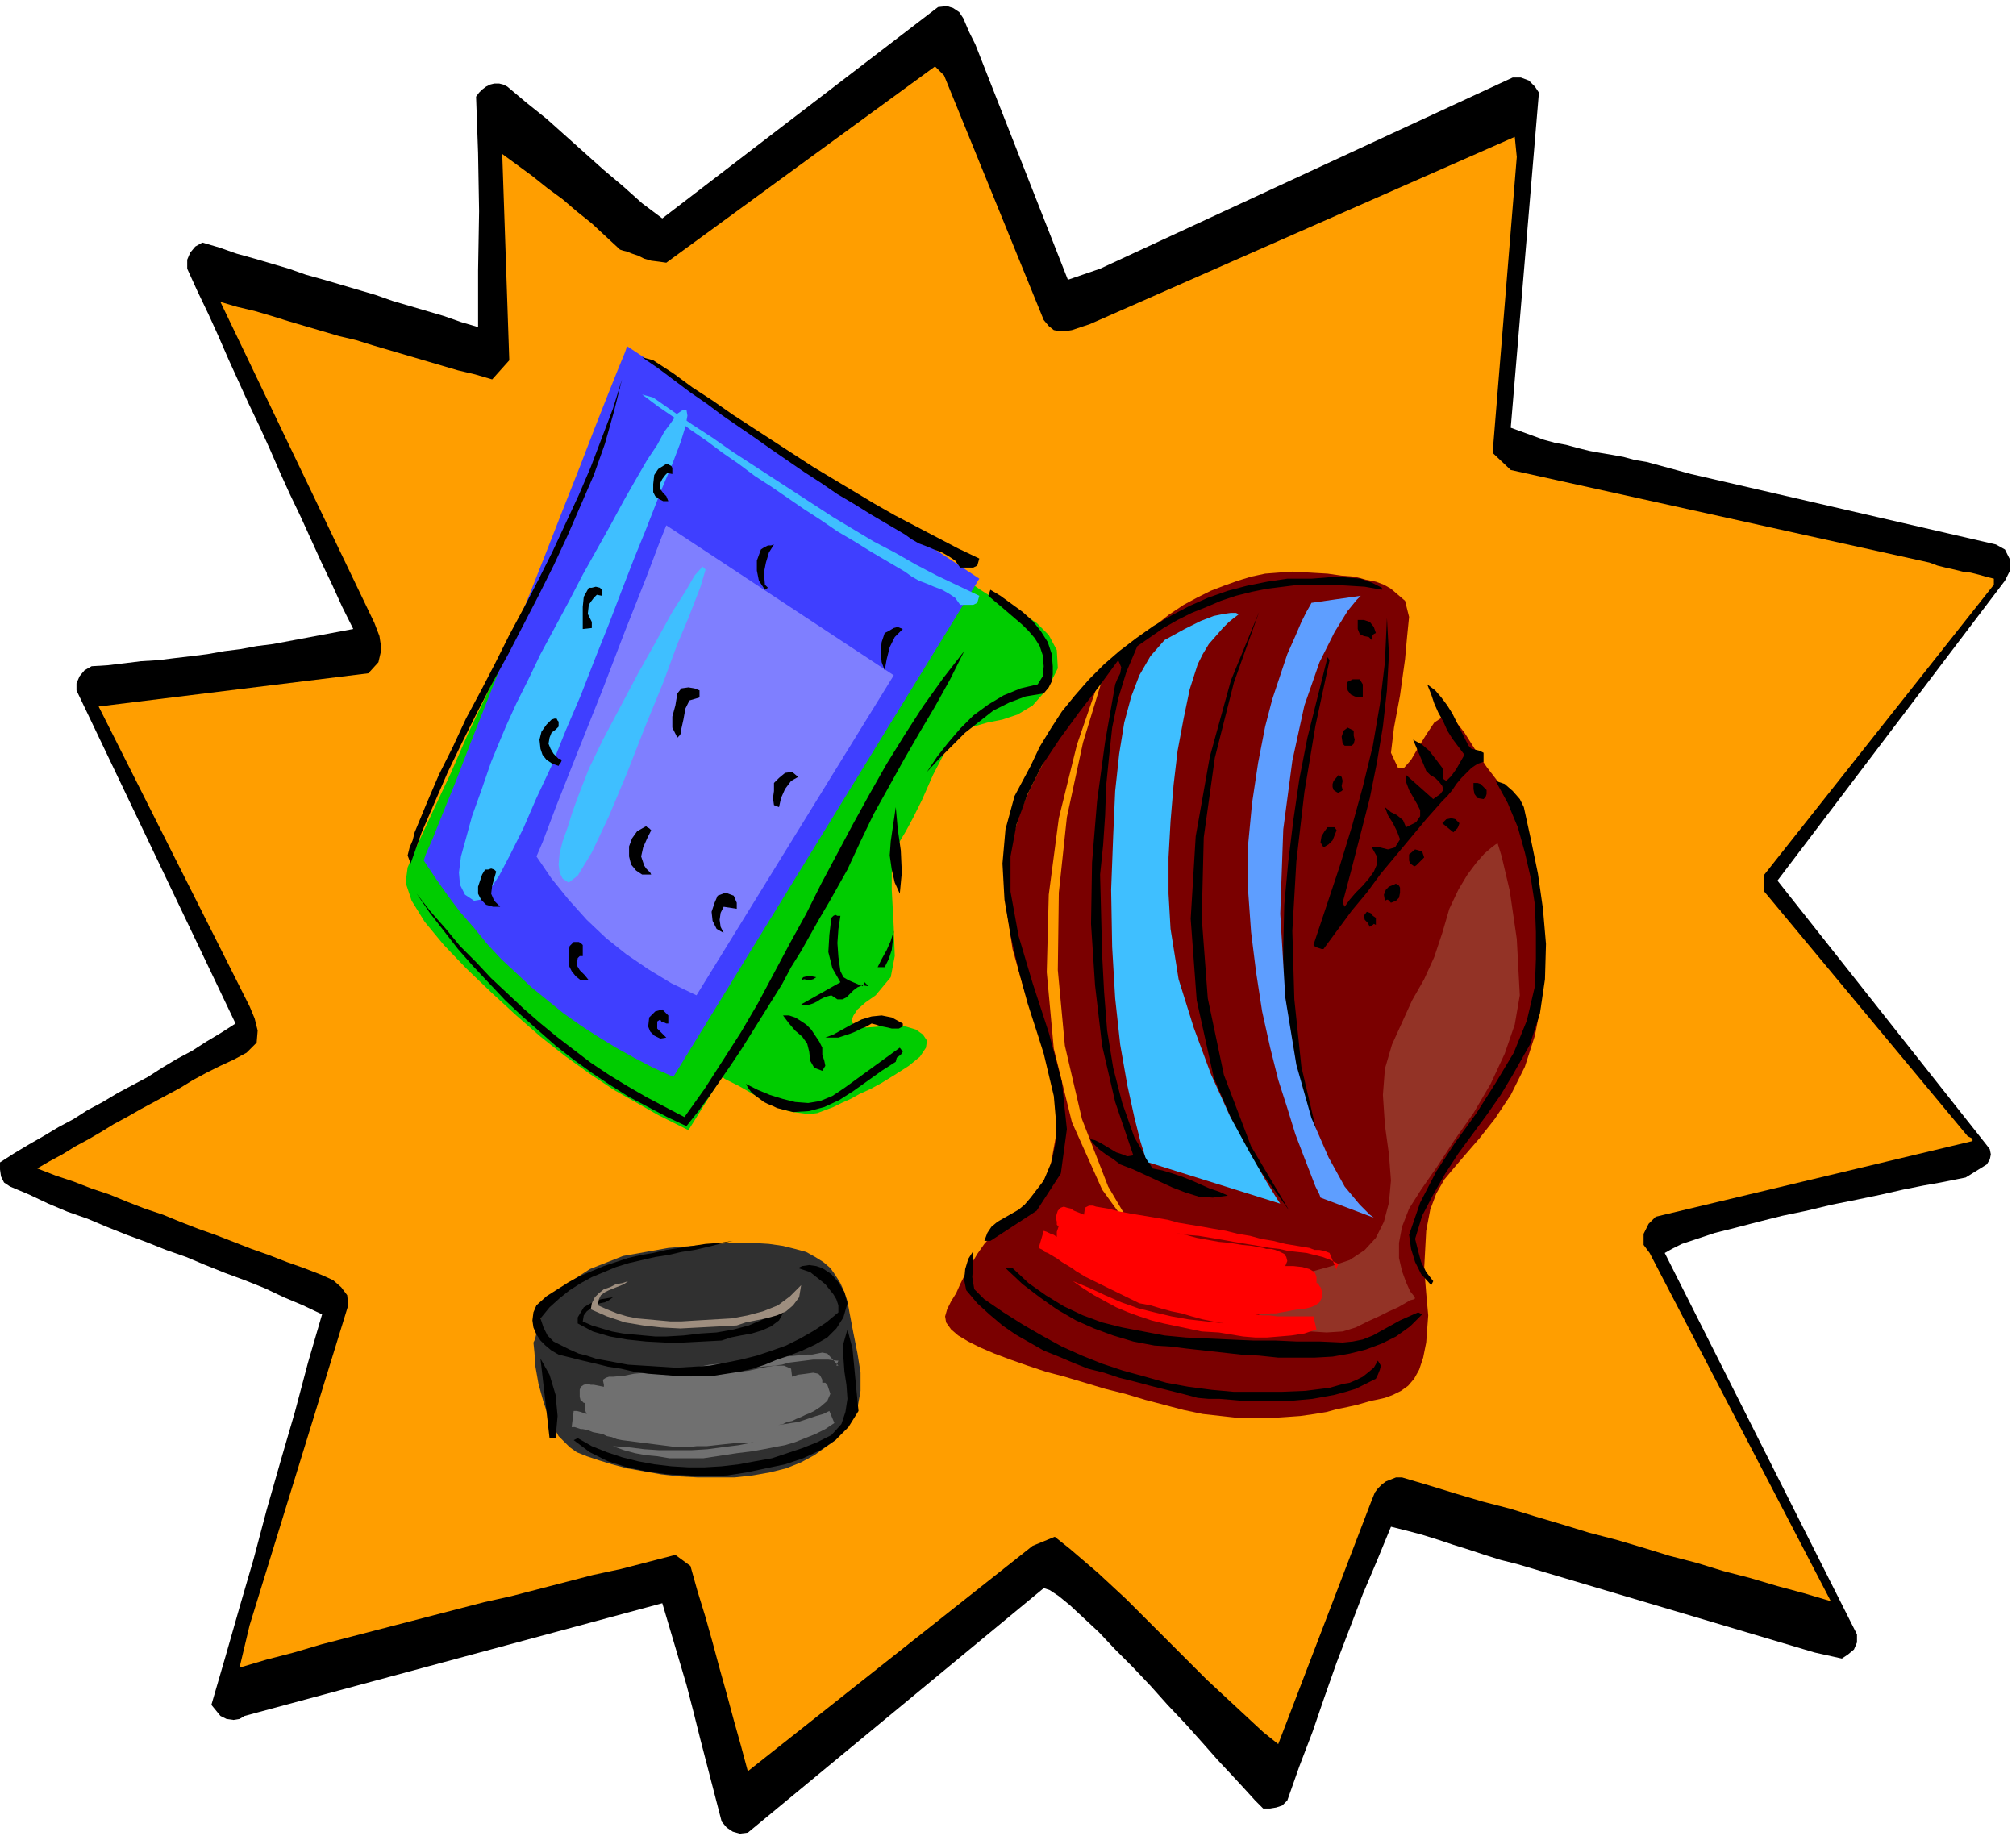
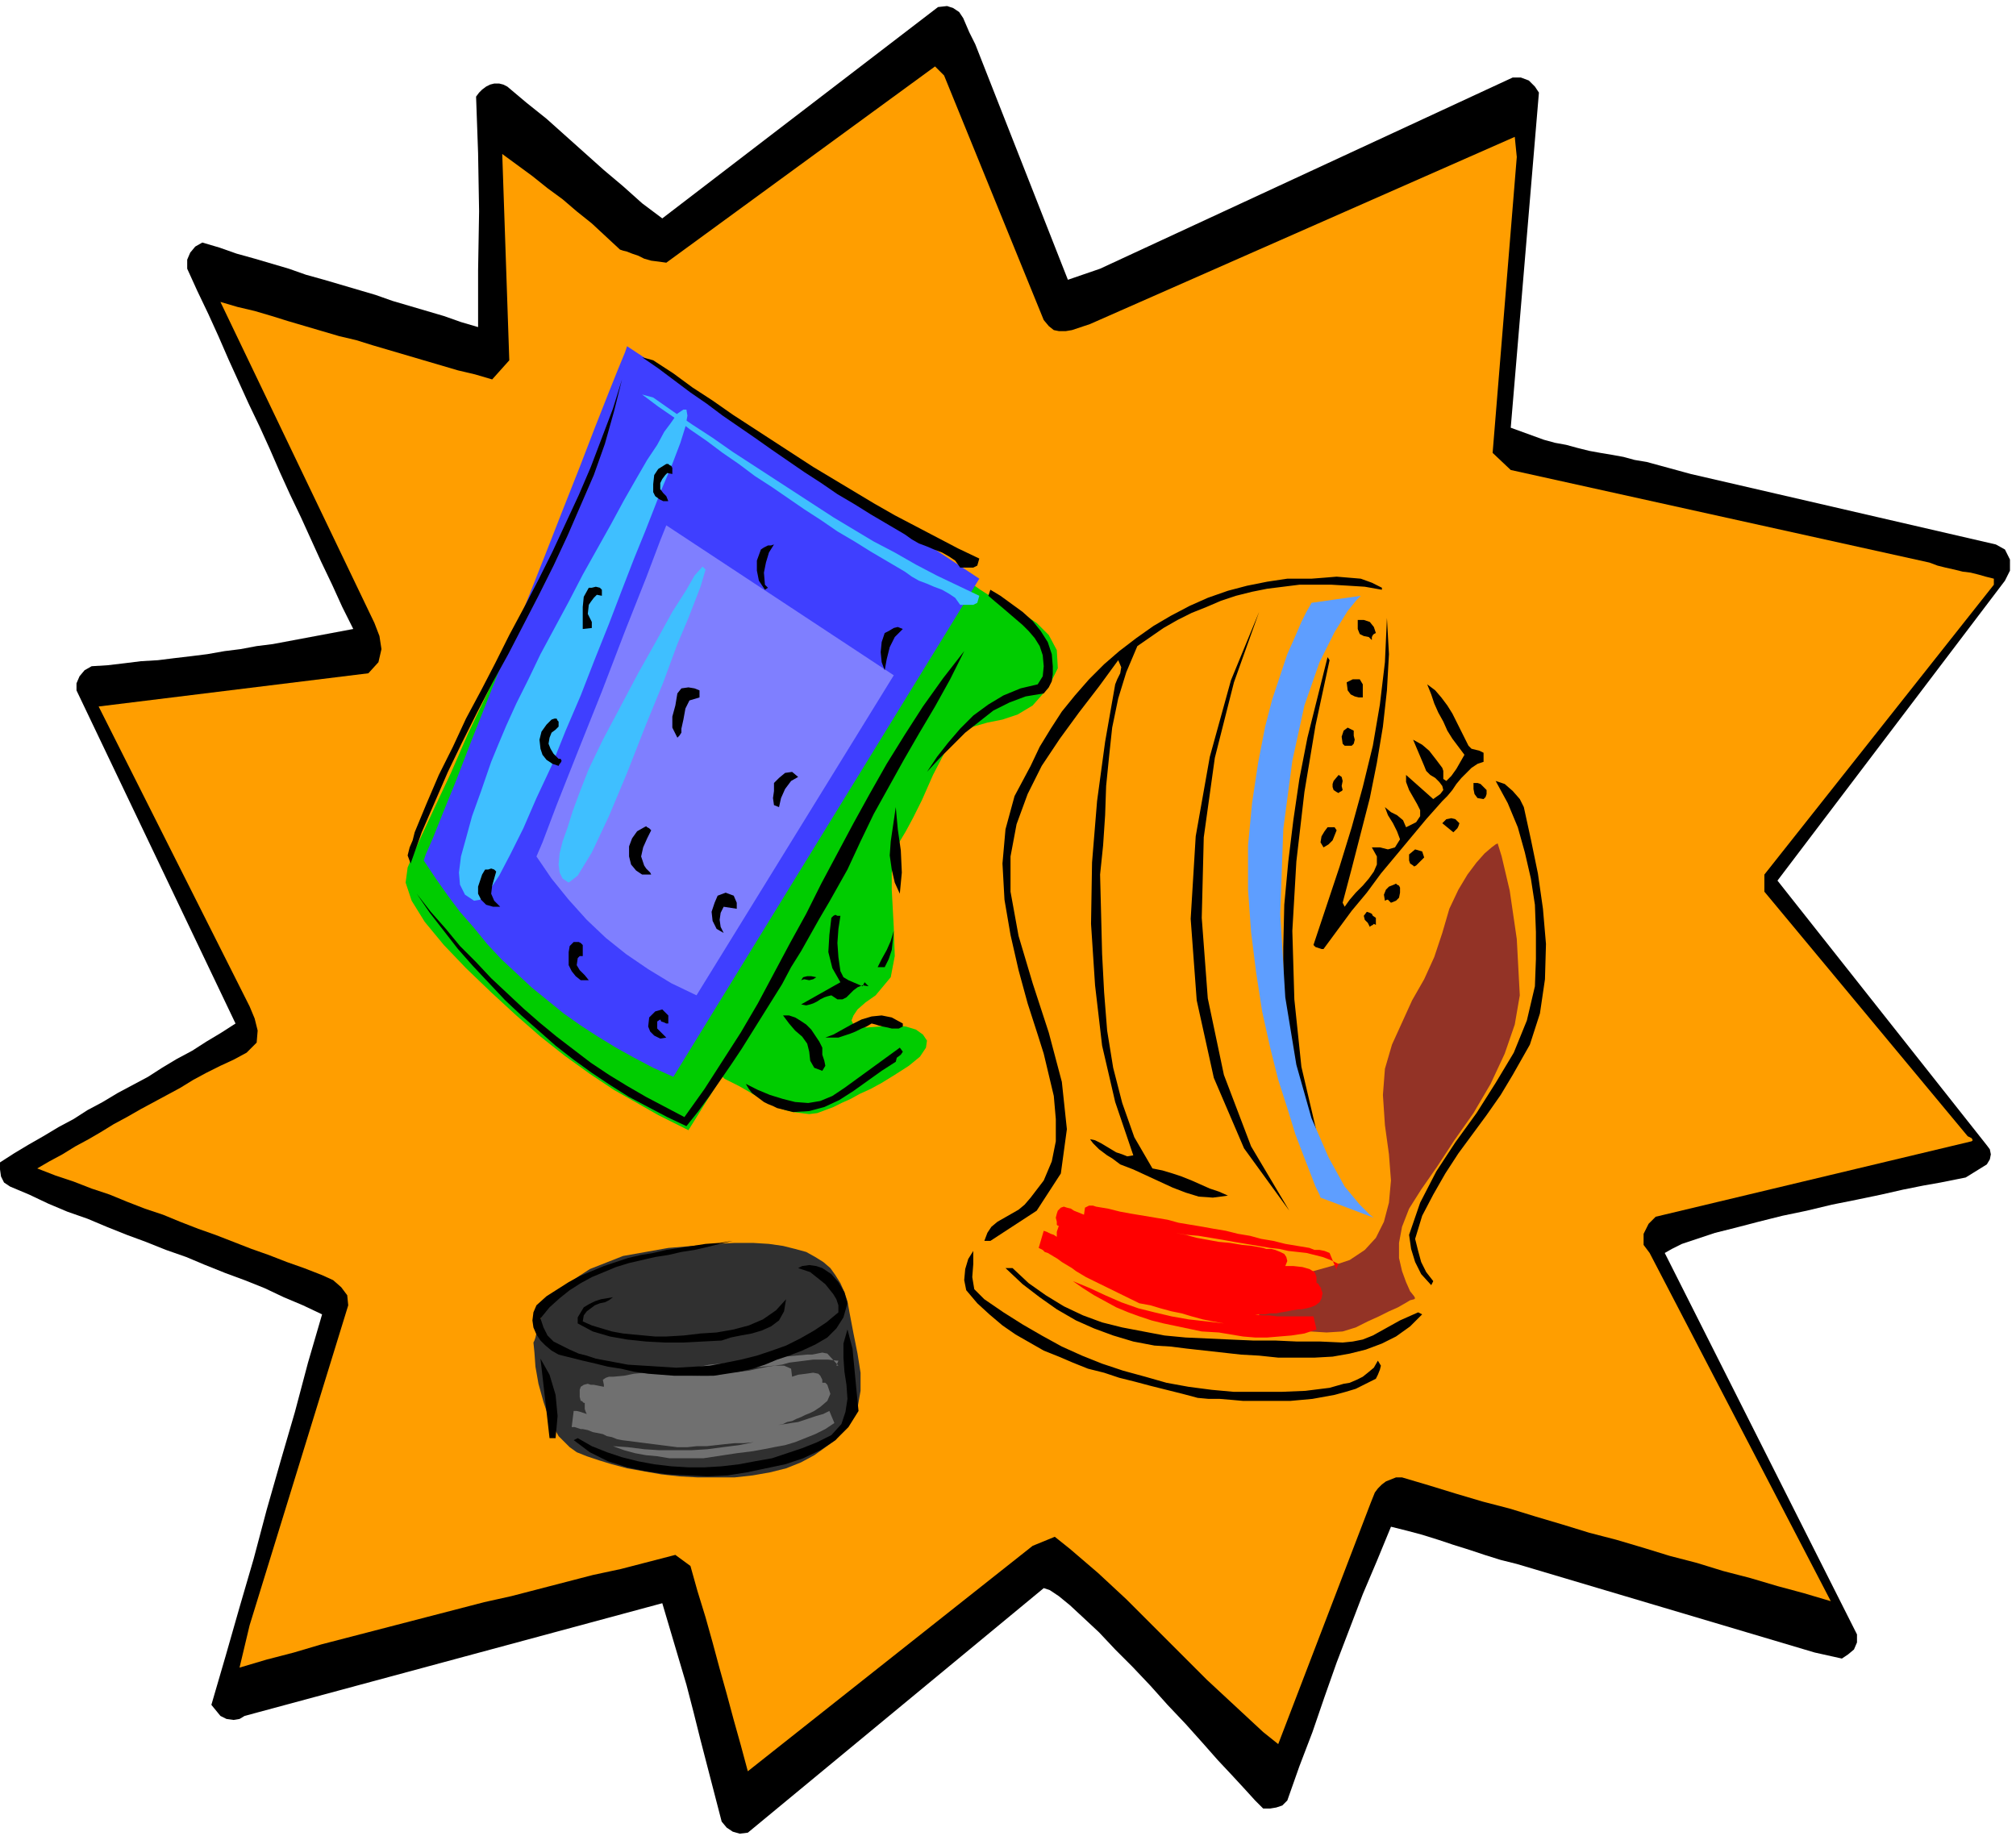
<svg xmlns="http://www.w3.org/2000/svg" fill-rule="evenodd" height="1.824in" preserveAspectRatio="none" stroke-linecap="round" viewBox="0 0 2003 1824" width="2.003in">
  <style>.pen1{stroke:none}.brush2{fill:#000}.brush3{fill:#ff9e00}.brush9{fill:#3fbfff}</style>
  <path class="pen1 brush2" d="m969 44 92 234 32-11 410-190h8l8 3 6 6 4 6-28 333 11 4 11 4 11 4 11 3 11 2 11 3 12 3 11 2 12 2 11 2 11 3 12 2 11 3 11 3 11 3 11 3 303 70 9 5 5 10v11l-5 10-226 298 208 263 3 4 1 5-1 5-3 5-21 13-10 2-15 3-17 3-20 4-22 5-24 5-25 5-25 6-24 5-24 6-23 6-20 5-18 6-15 5-10 5-7 4 191 379v8l-3 7-6 5-6 4-27-6-296-88-16-4-16-5-15-5-16-5-15-5-16-5-15-4-16-4-14 34-14 33-13 34-13 34-12 34-12 35-13 34-12 34-5 5-6 2-6 1h-7l-8-8-10-11-12-13-15-16-15-17-17-19-18-19-17-19-18-19-17-17-16-17-15-14-14-13-11-9-9-6-6-2-294 243-8 1-7-2-6-4-5-6-7-27-7-27-7-27-7-28-7-27-8-27-8-27-8-27-415 112-5 3-6 1-7-1-6-3-9-11 14-48 14-49 14-48 13-49 14-49 14-48 13-49 14-48-19-9-19-8-19-9-20-8-19-7-20-8-19-8-20-7-20-8-19-7-20-8-19-8-20-7-19-8-19-9-19-8-6-4-3-6-1-7v-7l14-9 15-9 14-8 15-9 15-8 14-9 15-8 15-9 15-8 15-8 14-9 15-9 15-8 14-9 15-9 14-9L76 686v-7l3-7 5-6 7-4 16-1 17-2 16-2 17-1 16-2 17-2 16-2 17-3 16-2 16-3 16-2 16-3 16-3 16-3 16-3 16-3-11-22-10-22-11-23-10-22-10-22-11-23-10-22-10-23-10-22-11-23-10-22-10-22-10-23-10-22-11-23-10-22v-9l3-7 5-6 7-4 17 5 17 6 18 5 17 5 17 5 17 6 18 5 17 5 17 5 17 5 17 6 17 5 17 5 17 5 17 6 17 5v-56l1-59-1-58-2-56 3-4 3-3 4-3 4-2 4-1h5l4 1 4 2 19 16 20 16 19 17 19 17 19 17 19 16 19 17 20 15L932 7l9-1 6 2 6 4 4 6 3 7 3 7 3 6 3 6z" />
  <path class="pen1 brush3" d="m1083 322 422-186 2 20-24 294 18 17 416 92 8 3 8 2 9 2 8 2 8 1 8 2 7 2 8 2v6l-228 288v17l202 243 2 1 2 1 1 2-1 1-314 75-7 7-5 10v11l6 8 180 346-27-8-26-7-27-8-27-7-26-8-27-7-26-8-27-8-27-7-26-8-27-8-26-8-27-7-27-8-26-8-27-8h-6l-5 2-5 2-4 3-4 4-3 4-2 5-2 5-92 240-15-12-14-13-14-13-14-13-14-13-13-13-14-14-13-13-13-13-14-14-13-13-14-13-14-13-14-12-14-12-15-12-22 9-283 224-7-26-7-25-7-26-7-25-7-26-7-25-8-26-7-25-15-11-27 7-27 7-28 6-27 7-27 7-27 7-27 6-27 7-27 7-27 7-27 7-27 7-27 7-27 8-27 7-27 8 10-42 98-318-1-10-6-8-8-7-11-5-18-7-17-6-18-7-17-6-18-7-18-7-17-6-18-7-17-7-18-6-18-7-17-7-18-6-18-7-18-6-18-7 12-7 13-7 13-8 13-7 12-7 13-8 13-7 14-8 13-7 13-7 13-7 13-8 13-7 14-7 13-6 13-7 10-10 1-12-3-12-5-12L98 702l268-33 10-11 3-13-2-13-5-13-153-319 17 5 17 4 17 5 16 5 17 5 17 5 17 5 17 4 16 5 17 5 17 5 17 5 17 5 17 5 17 4 17 5 17-19-7-205 15 11 15 11 15 12 15 11 14 12 15 12 14 13 14 13 3 1 4 1 5 2 6 2 6 3 7 2 8 1 7 1L929 66l9 9 99 243 5 6 5 4 5 1h7l6-1 6-2 6-2 6-2z" />
  <path class="pen1" style="fill:#303030" d="m531 1332 1-3 2-9 4-13 9-15 16-16 23-15 33-13 45-8 24-2 22-2 20-1h18l16 1 14 2 12 3 11 3 9 5 8 5 7 6 5 7 5 8 4 9 3 9 2 11 4 21 4 20 3 19v18l-3 17-9 16-13 16-21 15-13 7-15 6-16 4-17 3-18 2h-37l-18-1-18-2-17-3-17-3-15-4-13-4-12-4-10-4-7-5-11-11-9-16-6-18-5-18-3-17-1-14-1-10 1-2z" />
  <path class="pen1" style="fill:#707070" d="m624 1438 16 2 15 1h32l16-1 15-2 16-2 15-3-10 1h-9l-10 1-9 1-9 1h-10l-9 1h-10l-55-7-5-1-5-2-5-1-4-2-5-1-5-1-5-2-5-1h-2l-3-1-3-1h-3l2-16h3l4 1 3 1 3 1-1-2-1-3v-6h-1l-1-1-1-1h-1l-1-4v-7l1-3 3-2 4-1 3 1h3l10 2v-2l-1-5 3-2 3-1h4l11-1 10-2 11-1 11-1 10-2 11-1 11-1 11-1 10-2 11-1 11-1 10-1 11-2 11-1 10-1 11-1 22-2h5l5-1 5-1 5 1 11 12h-2l2-5h-2l-8-1h-15l-8 1-8 1-8 1-7 2-8 1-11 1-10 1-11 2-10 1-11 2-11 1-10 2-11 1 10-1h10l10-1 10-2 10-1 10-1 9-2 10-2 7-1h9l7 3 1 8 6-2 8-1 7-1 5 1 2 2 1 2 1 2v3h3l1 1 1 1 3 9-3 7-7 6-6 4-4 2-5 2-4 2-5 2-4 2-5 1-4 2-5 1 7-1 6-1 7-1 6-2 6-2 6-2 7-2 6-3 5 12-9 6-10 5-10 4-10 4-10 3-11 2-10 2-11 2-16 2-33 5h-34l-12-2-11-1-11-2-11-3-11-4 15 1z" />
-   <path class="pen1" style="fill:#7a0000" d="m941 1301 4-8 5-8 4-9 5-10 6-10 6-10 7-10 8-9 7-7 7-7 8-7 9-7 8-8 7-9 7-12 5-13 6-33-2-34-8-35-11-36-12-37-11-39-6-40v-41l3-18 5-18 6-20 8-19 10-20 11-21 12-20 13-20 11-15 12-15 13-14 14-14 13-13 15-12 15-12 15-10 13-7 14-7 13-5 14-5 13-4 14-3 13-1 14-1 18 1 17 1 14 2 13 1 11 3 10 2 8 3 7 4 14 12 4 16-2 20-2 22-5 36-6 32-3 25 7 15h6l7-8 7-12 8-13 8-12 9-6 10 2 11 14 12 19 10 15 10 13 8 12 8 12 6 15 6 17 6 22 5 25 4 28 3 30v31l-2 31-6 31-10 31-14 28-16 24-15 19-13 15-12 14-10 12-8 14-6 16-4 21-2 37 2 25 2 22-2 27-3 15-4 12-5 9-6 7-7 5-8 4-8 3-9 2-5 1-7 2-7 2-9 2-10 2-11 3-12 2-14 2-14 1-15 1h-32l-18-2-18-2-19-4-19-5-19-5-20-6-20-5-20-6-20-6-19-5-18-6-17-6-16-6-14-6-12-6-10-6-7-6-5-7-1-6 2-7z" />
  <path class="pen1 brush3" d="m1097 669-21 69-16 74-8 75-1 77 7 75 17 73 26 67 36 61-42-58-30-67-18-73-7-76 2-77 10-76 18-73 23-67 1-1 1-1 1-1 1-1z" />
  <path class="pen1" style="fill:#0c0" d="m988 596 3 1 10 5 14 7 15 10 12 12 8 15 1 18-10 20-15 17-15 9-15 5-15 3-14 4-14 8-13 15-13 25-11 25-9 18-7 13-6 10-4 9-2 9-2 13v17l2 37 1 29-4 21-15 18-10 7-8 7-4 6-2 5 2 4 5 2 8 1 13-1 14-1 12 1 10 3 7 5 4 6-1 7-6 9-11 9-14 9-13 8-11 6-11 5-9 5-9 4-8 4-8 3-8 3-8 1-8-1-8-1-8-2-8-3-8-4-8-4-8-5-7-4-7-4-6-3-4-2-4-2-2-2h-1l-33 53-4-2-10-5-16-8-21-12-23-13-24-16-25-18-24-19-24-21-25-23-25-24-22-23-19-23-13-21-6-18 2-15 5-12 9-20 13-28 16-34 17-39 20-42 20-45 21-45 21-45 19-44 19-40 16-36 14-30 11-23 7-15 2-5 4 3 11 7 18 12 23 15 26 18 30 20 33 21 33 22 33 23 32 21 29 20 27 18 23 15 17 12 11 7 3 3z" />
  <path class="pen1" style="fill:#3f3fff" d="m623 344 350 231-304 495-20-9-19-10-18-10-18-11-17-11-17-12-16-13-16-13-15-14-15-14-14-15-13-16-14-16-12-16-12-17-12-18 2-6 7-16 10-25 13-32 15-39 17-43 18-46 19-47 19-48 18-46 17-43 15-39 13-33 10-25 7-17 2-6z" />
  <path class="pen1 brush9" d="m471 895-9-6-5-10-1-12 2-16 5-18 6-22 9-25 10-29 7-17 8-19 10-22 12-24 12-25 14-26 14-26 14-27 14-25 14-25 13-24 12-21 11-19 10-15 7-13 6-8 7-10 6-4h3l1 6-2 11-5 16-8 21-11 26-7 18-9 23-11 27-12 31-13 34-14 35-14 36-15 35-14 35-15 32-13 30-13 26-11 21-10 15-9 9-6 1z" />
  <path class="pen1" style="fill:#7f7fff" d="m662 522 226 149-196 318-25-12-23-14-22-15-20-16-19-18-18-20-17-21-15-22 6-14 14-37 21-53 24-60 23-60 21-53 14-37 6-15z" />
  <path class="pen1 brush9" d="m565 877-6-4-3-6-1-8 1-11 3-12 5-14 5-16 7-19 9-23 14-29 17-32 18-34 18-32 16-29 14-22 8-14 8-9 3 3-5 17-12 31-11 26-14 38-18 44-18 46-18 43-17 36-14 23-9 7z" />
  <path class="pen1 brush2" d="m649 358 20 13 19 14 20 13 20 14 20 13 20 13 20 13 20 13 20 12 20 12 20 12 21 12 21 11 21 11 21 11 21 10-2 7-4 2h-13l-5-7-6-4-7-4-8-3-7-3-8-3-7-4-7-5-17-10-17-10-16-10-17-10-16-11-17-11-16-11-16-11-17-12-16-11-16-11-16-12-16-11-16-12-16-12-16-11 11 3z" />
  <path class="pen1 brush9" d="m649 395 20 14 19 13 20 13 20 14 20 13 20 13 20 13 20 13 20 13 20 12 20 12 21 11 21 12 21 11 21 10 21 10-2 7-4 2h-13l-5-7-6-4-7-4-8-3-7-3-8-3-7-4-7-5-17-10-17-10-16-10-17-10-16-11-17-11-16-11-16-11-17-11-16-12-16-11-16-12-16-11-16-12-16-11-16-12 11 3z" />
  <path class="pen1 brush2" d="m408 858-3-8 2-8 3-7 2-8 12-29 12-28 14-28 13-28 15-28 14-27 14-28 15-28 14-27 14-28 13-28 13-28 12-28 11-29 11-29 9-29-8 32-9 32-11 31-13 30-13 30-14 30-15 30-15 29-15 29-16 29-15 29-15 30-14 29-13 30-13 30-11 31zm260-393v6l-5-1-2 2-3 4-2 4v6l3 4 3 3 2 5h-5l-4-2-4-3-2-4v-8l1-9 4-6 8-5h2l1 1 2 1 1 2zm101 76-5 8-3 10-2 10 1 12 3 3-3 2-6-9-2-10v-10l4-11 3-2 4-2h3l3-1zm604 43v2l-17-3-16-1-17-1h-32l-16 2-16 2-15 3-16 4-15 5-14 6-15 6-14 7-14 8-13 9-13 9-11 26-8 26-6 29-3 28-3 30-1 29-2 30-3 29 1 39 1 40 2 38 3 38 6 37 9 35 12 34 18 31 10 2 10 3 9 3 10 4 9 4 9 4 9 3 9 4-15 2-14-1-13-4-13-5-13-6-13-6-13-6-13-5-4-3-4-3-5-3-4-3-4-3-3-3-3-3-3-4 5 1 6 3 5 3 5 3 5 3 6 2 5 2 6-1-18-53-13-56-7-60-4-61 1-61 5-61 8-59 10-57 2-5 3-6 1-6-3-7-19 26-20 26-19 26-18 27-14 28-11 30-6 32v35l8 44 14 47 16 49 13 49 5 47-6 44-24 37-46 30h-6l3-8 4-6 6-5 7-4 7-4 7-4 6-5 6-7 13-17 8-19 4-20v-22l-2-23-5-21-5-21-6-19-10-31-9-33-8-35-6-35-2-36 3-34 9-33 16-30 9-19 11-18 11-17 13-16 14-16 15-15 15-13 17-13 17-12 17-10 19-10 18-8 20-7 19-5 20-4 20-3h24l13-1 12-1 12 1 12 1 11 4 10 5zm-775 2v6l-5-1-3 3-3 4-2 3-1 9 4 8v6l-9 1v-22l1-10 5-9h3l4-1 4 1 2 2zm448 76v8l-1 7-3 6-5 6-18 3-16 6-16 8-14 11-14 11-13 13-13 13-12 13 10-15 11-14 12-14 13-13 15-11 15-9 17-7 17-4 5-8 1-10-1-11-3-9-5-8-6-7-6-6-7-6-7-6-7-6-6-5-7-6 2-6 10 6 11 8 11 8 10 9 8 10 7 11 4 12 1 12z" />
  <path class="pen1 brush2" d="m1251 608-25 70-19 75-11 79-2 80 6 80 16 76 27 71 38 64-45-62-30-70-17-77-6-81 5-82 14-79 21-76 28-68zm83 289 2 4 5-7 6-7 7-7 6-7 5-7 3-7v-8l-5-9h8l8 2 7-2 5-8-3-8-4-8-5-8-3-8 6 5 6 3 6 5 3 7 10-5 4-6v-6l-3-6-4-7-4-7-3-8v-7l27 24 7-5 3-4-1-4-3-4-4-4-5-3-4-4-2-5-11-26 9 5 7 6 7 9 6 8 1 3v8l3 2 5-5 5-7 4-7 4-7-6-8-6-8-5-8-4-9-5-9-4-9-3-9-4-10 8 6 6 7 6 8 5 8 4 8 4 8 4 8 4 8 3 3 4 1 4 1 4 2v9l-6 2-6 4-5 5-5 5-5 6-4 6-5 6-5 5-16 18-15 18-15 18-15 18-14 19-15 18-14 19-14 19h-2l-3-1-3-1-2-2 13-39 13-39 12-39 11-40 10-41 7-41 5-42 2-44 2 36-2 36-4 36-6 36-7 35-9 35-9 35-9 34zm33-268-2 1-1 1-1 2v3l-3-3-5-1-4-2-2-5v-9h6l6 2 4 5 2 6zm-470-4-8 8-5 10-3 12-2 11-3-8-1-10 1-10 3-9 4-2 5-3 4-1 5 2zm61 22-14 28-15 27-16 27-15 26-15 27-15 27-13 27-13 28-9 16-9 16-10 17-9 16-9 16-10 16-9 17-10 16-10 16-10 16-10 16-10 15-11 16-11 16-11 15-12 15-19-9-19-10-19-10-19-12-18-12-18-13-18-14-17-15-17-15-16-15-16-17-16-17-15-17-14-18-14-18-13-19 14 18 15 17 14 17 16 16 15 16 16 15 16 15 16 14 17 14 17 13 17 13 18 12 18 11 19 11 19 10 19 10 20-28 18-28 18-28 17-29 16-30 16-30 16-29 15-30 16-30 16-30 16-29 17-30 18-29 18-28 20-28 21-27z" />
  <path class="pen1 brush2" d="m1321 656-14 65-11 66-8 69-4 69 2 68 7 67 15 64 22 61-11-23-10-23-9-24-7-25-7-25-5-26-3-27-3-27v-44l1-42 4-43 5-41 6-41 8-41 10-40 10-40 2 3zm33 24v13h-4l-4-1-4-2-3-4-1-8 6-3h7l3 5zm-659 6v7l-10 3-4 8-2 11-2 9v4l-2 3-2 2-5-10v-11l3-11 2-12 4-5 7-1 6 1 5 2zm-140 31v5l-3 3-4 3-2 5-1 6 2 5 3 5 5 5h2l1 2-1 2-1 1-1 2-6-2-6-4-4-5-2-6-1-9 2-8 5-7 5-5 3-1h2l1 2 1 1zm790 9v5l1 4-1 4-2 2h-7l-2-2-1-7 2-6 4-3 6 3zm-552 46-7 4-6 8-4 9-2 9-5-2-1-7 1-7v-8l5-5 6-5 7-1 6 5zm541 13-1 1-2 1-1 1-2-1-3-2-1-3v-3l1-3 5-6 3 2 1 4-1 5 1 4zm180 17 7 32 7 34 5 35 3 35-1 35-5 34-10 31-17 30-12 20-14 20-14 19-14 19-13 20-12 21-11 21-7 23 3 12 3 11 5 10 7 9-2 4-10-11-6-12-4-13-2-14 11-32 16-31 19-29 21-29 19-30 18-30 13-32 8-34 1-27v-27l-1-27-4-26-6-26-7-25-10-24-12-22 9 3 8 7 7 8 4 8zm-37-17v4l-1 3-2 2-6-1-3-4-1-5v-6h4l3 1 3 3 3 3zM894 888l-5-11-3-13-2-14 1-14 5-34 2 22 3 21 1 22-2 21zm556-70-1 3-1 2-2 2-2 2-11-9 4-4 5-1 4 1 4 4zm-803 7-4 8-4 9-2 9 3 9 2 3 2 2 2 2 1 2h-9l-6-4-5-6-2-8v-10l3-8 5-7 7-4 2-1 1 1 2 1 2 2z" />
  <path class="pen1 brush2" d="m1328 825-2 5-2 5-4 4-5 3-3-5 1-6 3-5 3-4h7l2 3zm81 33-1 1-1 1-2 1-1-1-3-2-1-3v-6l6-5 7 2 2 6-6 6zm-916 8-2 7-2 7-1 8 3 7 6 6h-7l-7-2-5-5-3-6v-7l2-6 2-6 3-5h3l3-1 3 1 2 2zm898 16v5l-1 5-3 3-5 2-1-1-2-2h-1l-2 1-1-6 2-5 3-3 5-2 2-1 1 1 2 1 1 2zm-659 15v6l-13-2-3 6-1 7 1 7 3 6-7-4-4-8-1-9 3-9 3-7 8-3 8 3 3 7zm635 15v7l-2-1-1 1-2 1-1 1-2-4-3-3-1-4 3-4 3 1 2 1 1 2 3 2zm-532-2-2 13-1 14 1 14 2 14 3 6 5 3 7 3 7 3 2-4 4 4-6-1-5 2-4 3-4 4-3 3-4 2h-5l-6-4-4 1-3 1-4 2-3 2-4 2-3 1-4 1-5-1 39-22-8-14-4-16 1-17 2-17 2-2 2-1 2 1h3zm44 51h-7l4-8 5-9 4-9 3-10-1 10-1 9-3 9-4 8zm-300-22v11h-3l-1 1-1 1-1 7 3 5 5 5 4 5h-8l-5-4-4-5-3-6v-13l1-6 4-4h5l2 1 2 2z" />
  <path class="pen1 brush2" d="m811 971-3 2-4 1-5-1-3 1 2-3 4-1h4l5 1zm-147 38v8h-2l-2-1-3-1-1-2-3 2v7l9 9-6 1-6-3-4-4-2-5 1-9 6-6 7-2 6 6zm153 32v7l2 6 1 5-3 5-8-3-4-7-1-9-2-8-5-7-7-6-6-7-6-8h6l6 2 5 3 6 4 5 5 4 6 4 6 3 6zm80-21-4 2h-7l-4-1-5-1-4-1-3-1-4-1-5 3-5 2-6 3-5 2-6 2-6 2h-13l8-3 9-5 9-5 10-5 10-3 10-1 10 2 11 6v3z" />
  <path class="pen1 brush2" d="m890 1055-14 9-14 10-14 10-14 9-15 7-15 4-16 1-16-4-4-2-5-2-4-2-4-3-4-3-4-3-3-4-3-5 12 6 12 5 13 4 12 3 13 1 12-2 12-5 12-8 55-40 3 4-2 3-4 3-1 4zm-162 178-13 3-12 3-13 3-13 2-13 3-13 2-13 3-13 3-13 4-12 5-12 5-11 6-11 7-10 8-10 9-9 11 3 9 4 8 6 6 8 4 8 4 9 4 8 2 9 3 16 3 16 3 16 1 16 1 16 1 17-1 16-1 16-3 15-3 16-4 15-5 14-5 14-7 14-8 12-8 12-10v-7l-2-6-3-5-4-5-4-5-5-4-5-4-5-4-12-4 4-2 7-1 7 1 6 2 9 6 7 8 6 10 3 11-4 14-7 11-9 9-12 7-13 6-13 5-12 4-12 5-12 4-13 3-13 2-13 2h-39l-13-1-13-1-14-2-13-3-13-2-12-3-13-3-12-3-12-3-7-4-6-5-5-5-4-6-3-7-1-7 1-8 3-7 10-9 11-7 11-7 11-6 12-5 12-5 12-4 12-4 13-3 12-2 13-3 13-2 13-2 13-2 14-1 13-2zm250 58 19 13 19 12 19 11 20 11 20 9 20 8 21 7 22 6 21 6 22 4 23 3 22 2h47l24-1 24-3 7-2 7-2 6-1 7-3 6-3 5-4 6-5 4-7 3 5-1 4-2 5-2 4-10 5-10 5-10 3-11 3-11 2-11 2-11 1-11 1h-47l-11-1-12-1h-11l-11-1-15-4-16-4-16-4-15-4-16-4-15-5-16-4-15-6-14-6-15-6-14-8-14-8-13-9-13-11-12-11-11-13-2-10 1-11 3-10 5-8v13l-1 13 2 12 10 10z" />
  <path class="pen1 brush2" d="m1006 1260 16 15 17 12 18 11 19 9 19 7 20 5 21 4 21 4 21 2 22 1 22 1 23 1h22l22 1h23l22 1 10-1 10-2 10-4 9-5 9-5 9-5 9-4 9-4 4 2-12 12-14 10-14 7-16 6-16 4-17 3-18 1h-36l-19-2-18-1-18-2-18-2-18-2-16-2-16-1-21-4-20-6-19-7-18-8-19-11-17-12-17-13-17-16h7zm-397 29-4 3-4 2-5 1-5 2-4 3-4 3-3 4-1 6 9 4 10 3 10 3 11 2 10 1 11 1 11 1h11l17-1 17-2 16-1 17-3 15-4 14-6 13-9 10-11-2 12-5 9-8 6-9 4-10 3-11 2-10 2-9 3-19 1-19 1h-18l-19-1-19-2-17-3-17-5-15-8v-6l3-5 3-5 5-3 6-3 6-2 6-1 6-1z" />
-   <path class="pen1" style="fill:#9e8e7f" d="m624 1273-4 3-5 2-5 2-5 2-4 2-4 3-2 4-1 6 9 4 10 4 10 3 10 2 11 1 11 1 11 1h11l16-1 17-1 17-1 16-3 15-4 15-6 12-9 11-11-2 12-6 8-7 6-9 4-11 3-10 2-10 2-9 3-18 1-19 1-19 1-19-1-18-2-18-3-18-6-16-7 1-6 3-6 4-4 5-4 6-2 6-3 6-1 6-2z" />
  <path class="pen1 brush2" d="m853 1402-10 16-13 13-15 10-17 8-18 6-19 4-19 4-19 3-20 1-20-1-20-1-21-3-19-4-19-6-18-9-16-12 4-2 14 8 15 6 15 5 16 4 16 3 17 2 17 1h16l17-1 17-2 16-3 17-3 15-5 15-5 15-6 14-7 10-11 4-12 2-13-1-14-2-13-1-14v-14l4-14 5 19 2 21 2 21 2 20zm-301 27h-6l-9-79 9 16 6 20 2 21-2 22z" />
-   <path class="pen1 brush9" d="m1231 610-1 1-4 3-5 4-6 6-7 8-7 8-6 10-5 10-8 25-6 29-6 32-4 34-3 36-2 36v36l2 35 8 50 15 48 17 46 19 42 19 35 16 28 11 18 4 6-131-41-3-5-5-16-6-24-7-32-7-40-5-46-3-51-1-57 2-53 2-45 4-37 5-31 7-26 8-21 11-19 14-16 20-11 16-8 13-5 10-2 7-1h5l2 1h1z" />
  <path class="pen1" style="fill:#5e9eff" d="m1303 599-1 2-4 7-5 10-6 14-8 18-7 21-8 24-7 27-7 36-6 40-4 42v44l3 42 5 40 6 39 8 36 8 32 9 28 8 26 8 21 7 18 5 13 4 8 1 3 53 20-4-3-10-10-15-18-16-29-17-39-15-53-11-67-5-83 3-84 9-68 12-55 15-43 15-30 13-21 9-11 4-4-49 7z" />
  <path class="pen1" style="fill:#933326" d="m1488 838-2 1-4 3-7 6-8 9-9 12-9 15-9 19-7 24-8 24-10 22-12 21-10 22-10 22-7 24-2 26 2 30 4 29 2 26-2 22-5 19-8 16-11 12-15 10-18 6-18 5-16 8-13 8-10 9-8 8-5 7-3 5-1 2 3 1 8 3 12 3 14 3 16 3 16 1 16-1 13-4 12-6 11-5 10-5 9-4 7-4 5-3 4-1 1-1-1-2-4-5-4-9-4-11-3-13v-15l3-16 7-18 12-19 16-23 17-26 19-27 17-29 14-30 10-29 5-29-3-56-7-48-8-34-4-13z" />
  <path class="pen1" style="fill:red" d="m1083 1280 15 7 16 7 17 6 16 4 17 4 17 3 18 2 17 2-11-2-10-2-11-3-10-3-10-2-11-3-10-3-11-2-53-26-5-3-5-3-4-3-5-3-5-3-4-3-5-3-5-3-3-1-2-2-2-1-2-1 5-17 3 1 4 2 3 1 3 2v-5l1-3 1-3h-1l-1-1v-3l-1-4 1-4 1-3 3-3 3-1 3 1 4 1 3 2 10 4 1-7 4-2h4l3 1 12 2 12 3 11 2 12 2 12 2 12 2 11 3 12 2 12 2 11 2 12 2 12 3 12 2 11 3 12 2 12 3 24 4 5 2h5l5 1 5 2 7 17v-2l2-4-8-4-8-3-8-2-8-2-9-1-9-1-9-2-9-1-12-2-12-2-12-2-11-2-12-2-12-2-12-1-12-2 11 2 11 3 11 2 11 2 11 1 12 2 10 1 11 2 3 1h5l4 1 5 2 4 2 2 3 1 4-2 5h8l9 1 7 2 5 3 1 2 1 3v6h1l1 1 1 2 1 1 2 6-1 5-2 4-4 3-5 2-4 1-5 1h-3l-6 1-5 1-6 1-5 1h-6l-5 1h-10l7 1h7l8 1h36l3 13-12 4-13 2-12 1-12 1h-12l-12-1-12-2-12-2-17-1-38-8-12-3-12-4-11-4-12-5-11-6-11-6-11-7-10-7 17 7z" />
</svg>